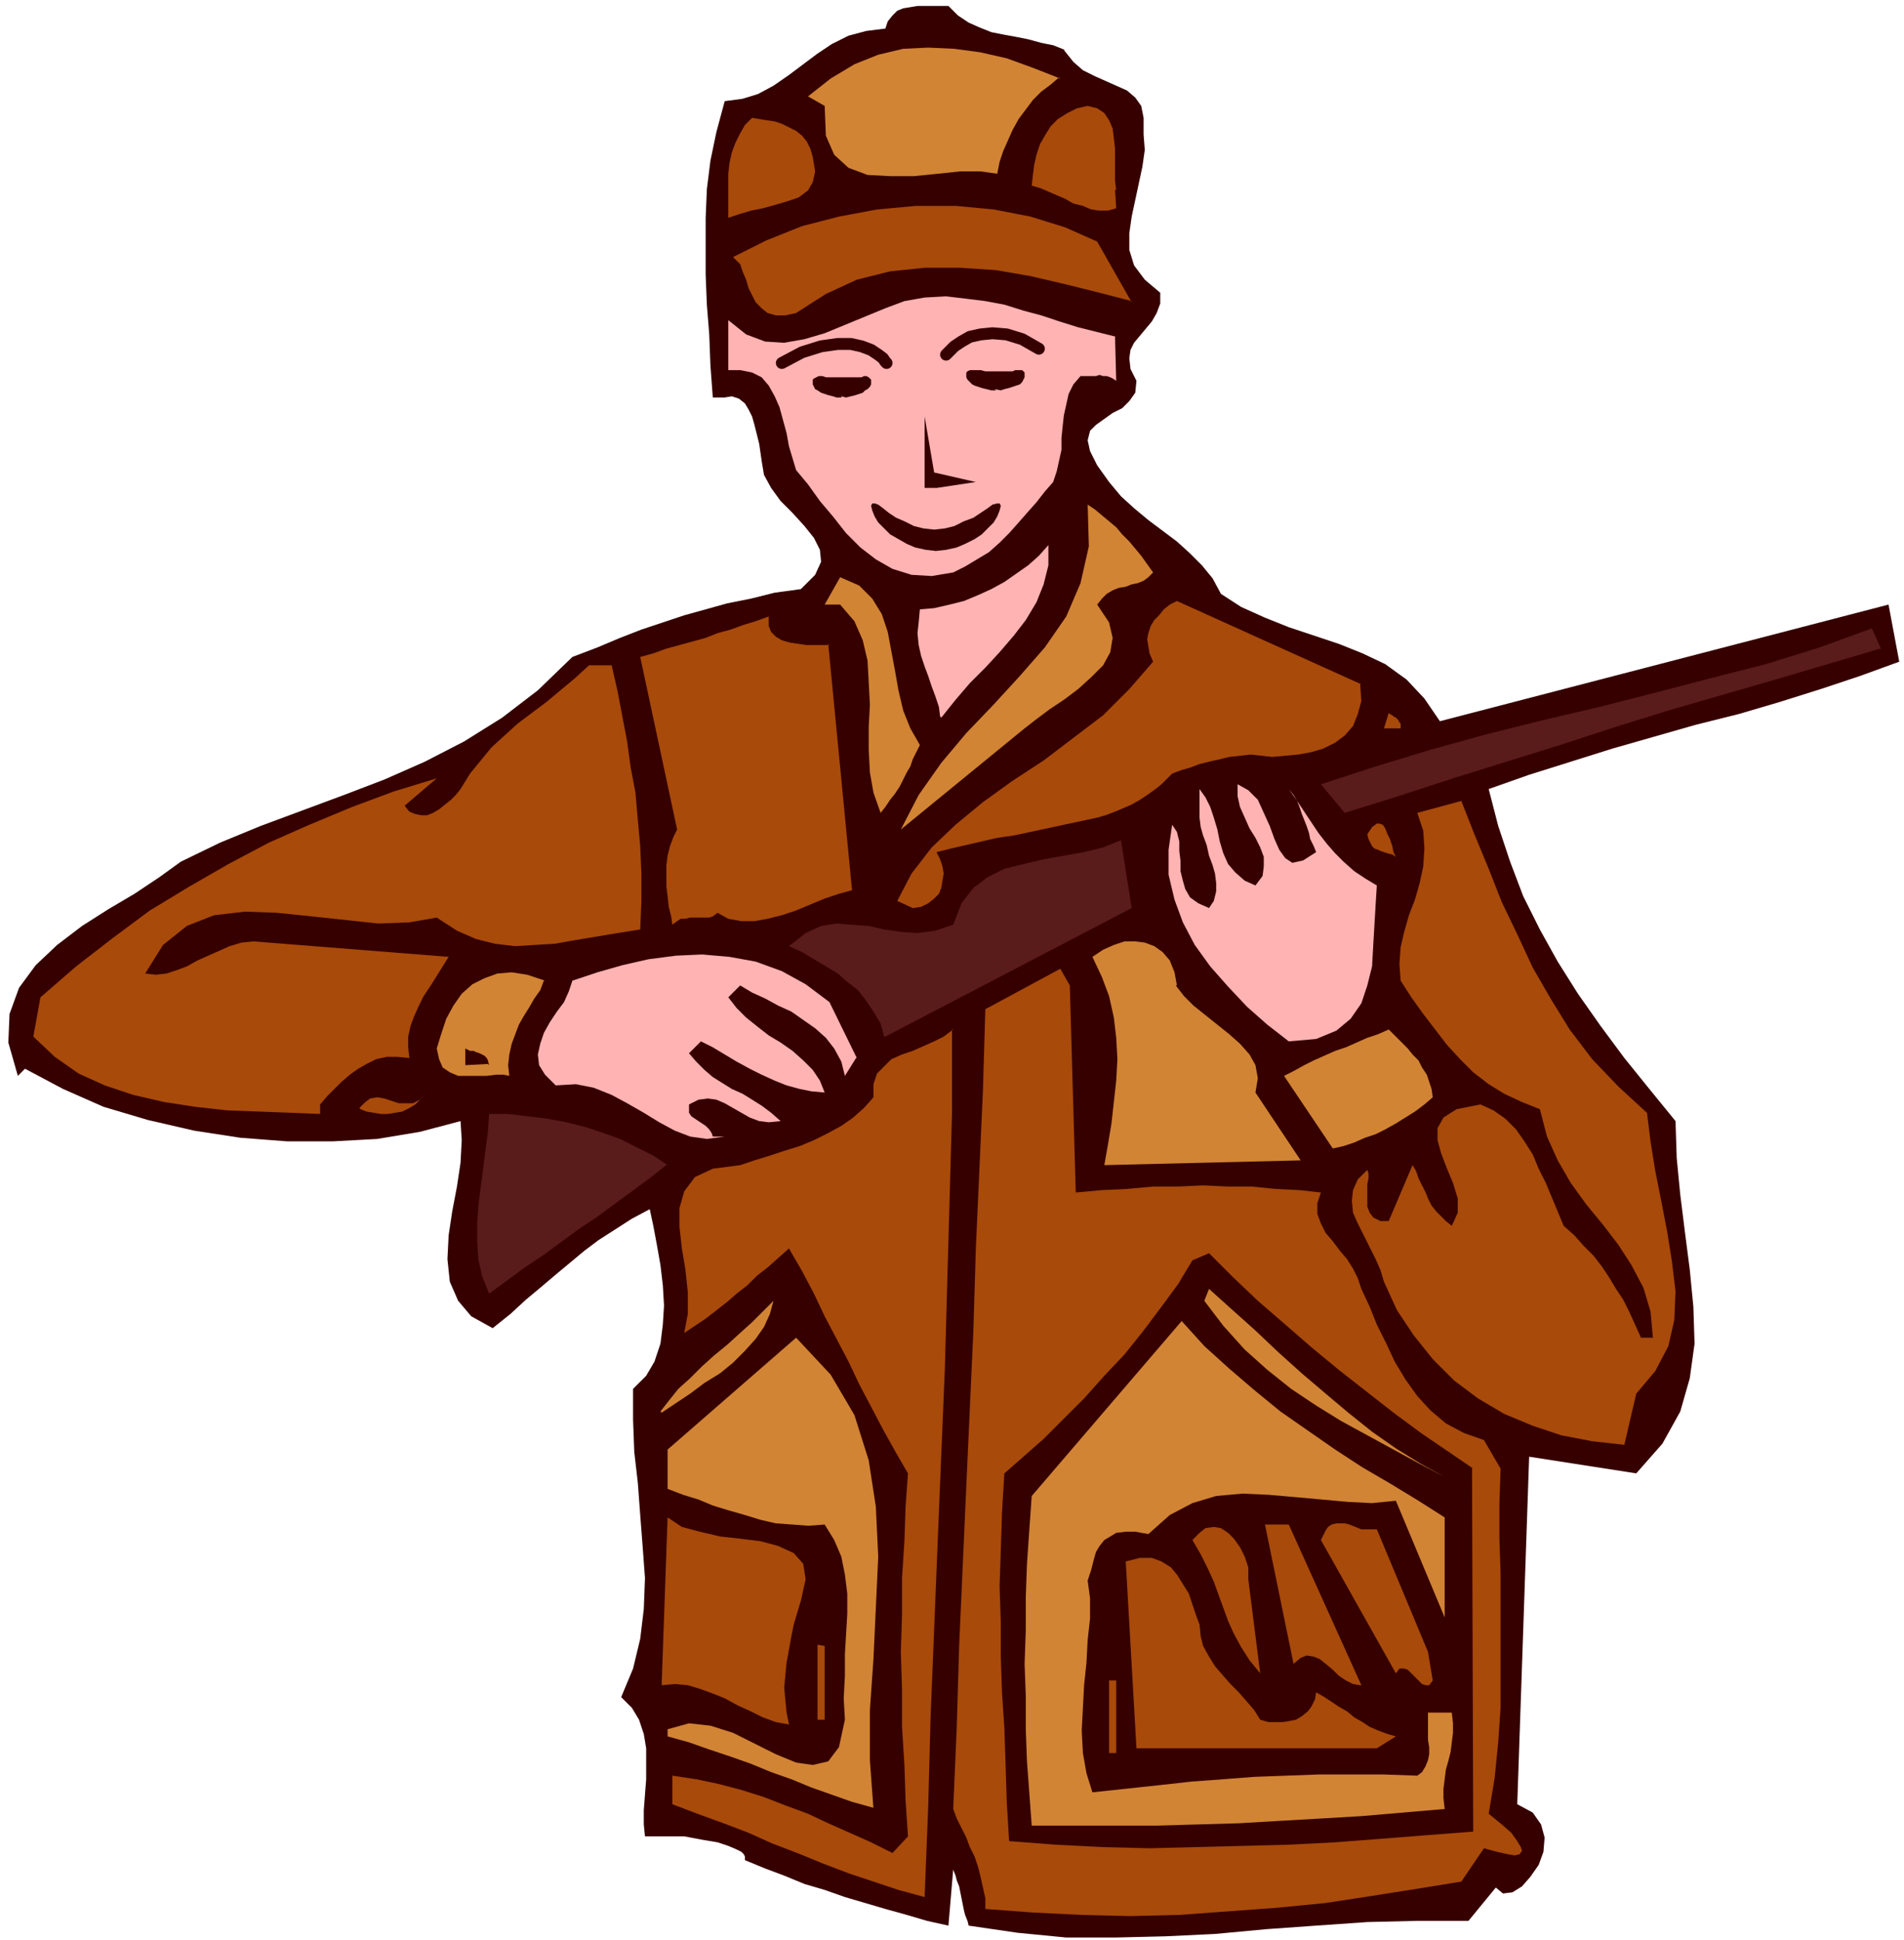
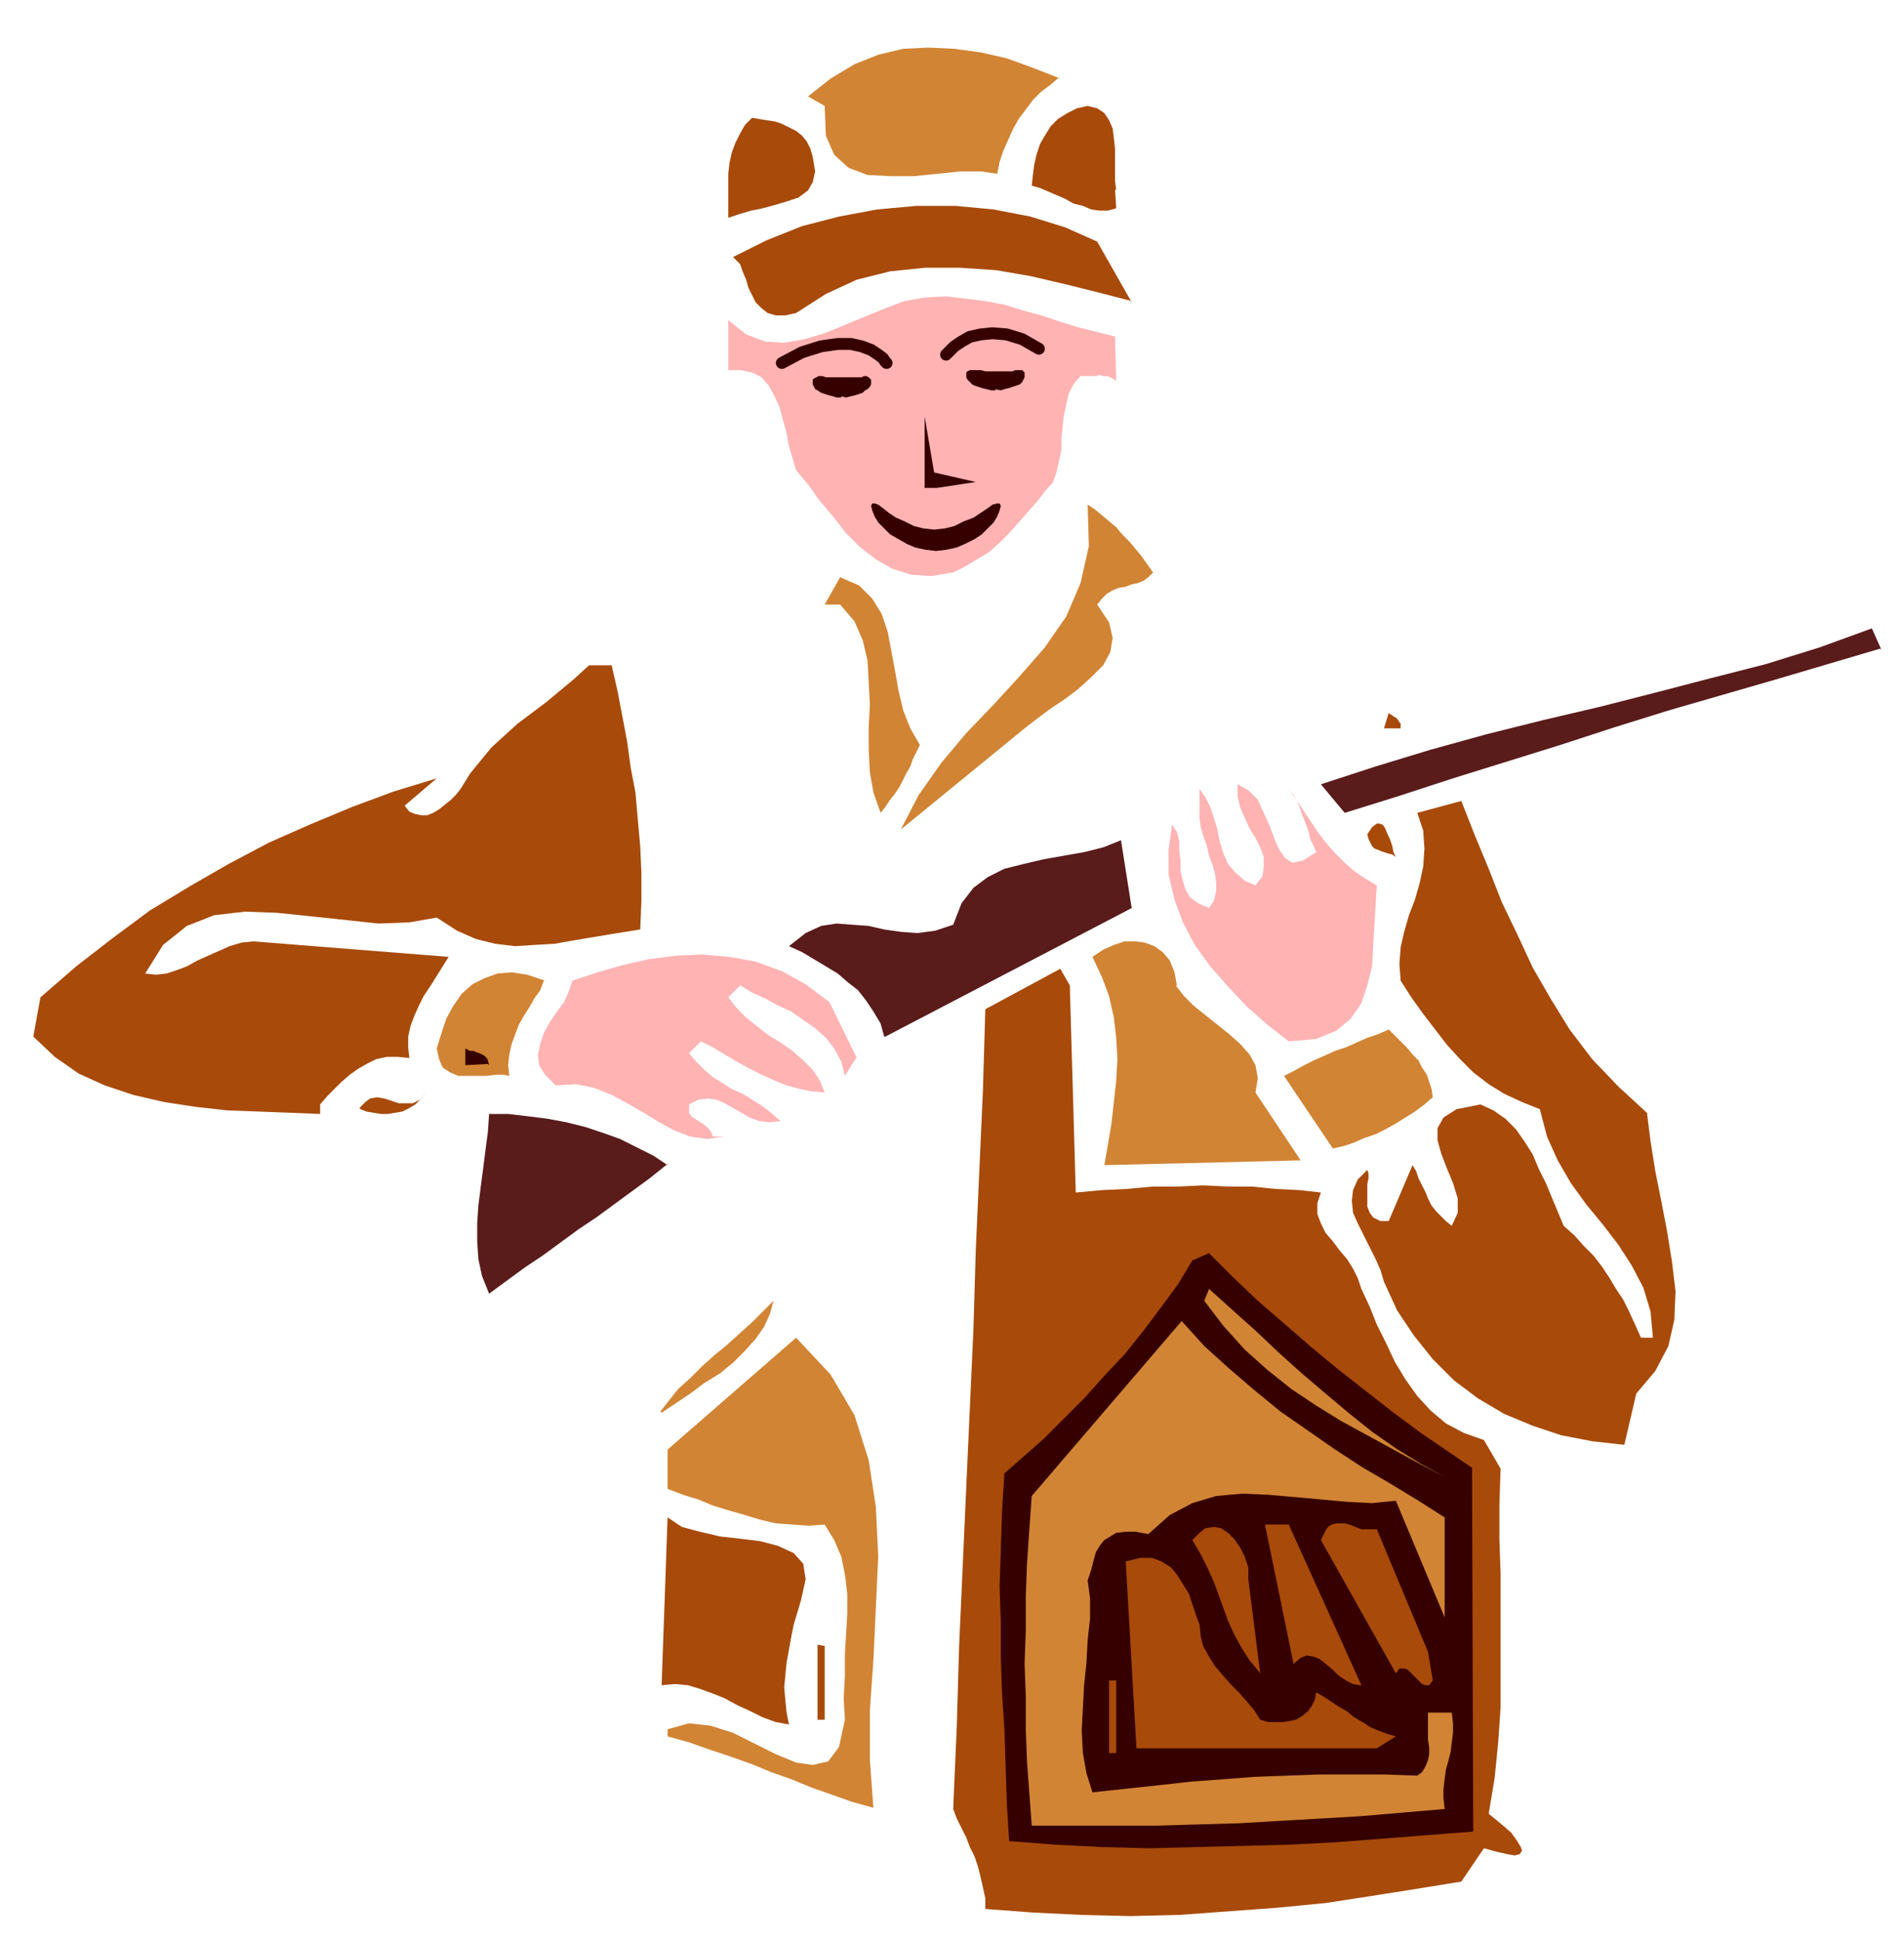
<svg xmlns="http://www.w3.org/2000/svg" fill-rule="evenodd" height="217.333" preserveAspectRatio="none" stroke-linecap="round" viewBox="0 0 1600 1630" width="213.333">
  <style>.pen1{stroke:none}.brush2{fill:#360000}.brush3{fill:#d18434}.brush4{fill:#a84a0a}.brush5{fill:#ffb3b3}.brush6{fill:#5a1b1b}</style>
-   <path class="pen1 brush2" fill-rule="nonzero" d="m894 42 8 10 8 7 10 5 9 4 9 4 9 4 7 6 5 7 2 10v14l1 13-2 14-3 14-3 14-3 14-2 14v14l4 13 9 12 13 11v9l-3 8-4 7-5 6-5 6-5 6-3 6-1 7 1 9 5 10-1 10-5 7-6 6-8 4-7 5-7 5-5 5-2 8 2 9 6 12 10 14 10 12 11 10 12 10 12 9 12 9 11 10 10 10 9 11 7 13 17 11 20 9 20 8 21 7 21 7 20 8 19 9 18 13 15 16 13 19 377-98 9 48-33 12-33 11-35 11-34 10-36 9-35 10-35 10-35 11-35 11-34 12 8 31 10 30 11 29 14 28 15 27 17 27 19 27 20 27 21 26 22 27 1 31 3 31 4 32 4 31 3 31 1 31-4 29-8 28-15 27-22 25-90-14-10 292 13 7 7 10 3 11-1 12-4 11-7 10-7 8-8 5-8 1-6-5-23 28h-43l-42 1-43 3-42 3-43 4-42 2-42 1h-41l-41-4-41-6-1-4-2-5-1-4-1-5-1-5-1-5-1-5-2-5-1-4-2-5-4 47-18-4-17-5-18-5-17-5-17-5-17-6-17-5-17-7-16-6-17-7v-3l-1-2-2-2-4-2-7-3-9-3-12-2-16-3h-33l-1-10v-12l1-13 1-13v-26l-2-12-4-12-6-10-9-9 10-24 6-25 3-25 1-26-2-27-2-26-2-27-3-26-1-27v-26l11-11 7-12 5-15 2-16 1-16-1-17-2-17-3-17-3-16-3-14-15 8-14 9-14 9-12 9-12 10-12 10-13 11-12 10-13 12-15 12-18-10-11-13-7-16-2-19 1-20 3-20 4-21 3-20 1-19-1-16-34 9-36 6-37 2h-39l-39-3-39-6-39-9-37-11-34-15-32-17-6 6-8-28 1-24 8-22 14-19 18-17 21-16 22-14 22-13 21-14 18-13 33-16 34-14 35-13 35-13 34-13 34-15 33-17 32-20 30-23 29-28 21-8 19-8 18-7 18-6 18-6 18-5 18-5 20-4 20-5 22-3 12-12 5-11-1-10-5-10-8-10-10-11-10-10-8-11-6-11-2-12-1-7-1-7-2-8-2-8-2-7-3-6-3-5-5-4-6-2-6 1h-10l-2-27-1-26-2-25-1-25v-48l1-24 3-24 5-24 7-26 15-2 13-4 13-7 13-9 12-9 12-9 12-8 14-7 15-4 16-2 2-6 4-5 4-4 5-2 6-1 6-1h26l8 8 9 6 9 4 10 4 10 2 11 2 10 2 11 3 10 2 10 4z" />
  <path class="pen1 brush3" fill-rule="nonzero" d="m890 65-7 6-8 6-7 7-6 8-6 8-5 9-4 9-4 9-3 9-2 10-14-2h-17l-19 2-20 2h-20l-19-1-16-6-12-11-7-16-1-25-14-8 19-15 20-12 20-8 21-5 21-1 22 1 22 3 22 5 22 8 23 9z" />
  <path class="pen1 brush4" fill-rule="nonzero" d="m937 159 1 16-7 2h-7l-7-1-7-3-8-2-7-4-7-3-7-3-7-3-7-2 1-9 1-8 2-9 3-9 4-7 5-8 6-6 8-5 8-4 9-2 8 2 6 4 4 6 3 7 1 8 1 9v27l1 8zm-254-27 2 12-2 9-4 7-8 6-9 3-10 3-11 3-10 2-10 3-9 3v-37l1-9 2-9 3-8 4-8 4-7 6-6 6 1 6 1 7 1 6 2 6 3 6 3 5 4 4 5 3 6 2 7zm268 121-27-7-28-7-30-7-29-5-30-2h-30l-29 3-28 7-26 12-25 16-9 2h-8l-7-2-5-4-5-5-3-6-3-6-2-7-3-7-2-6-6-6 28-14 30-12 31-8 32-6 33-3h33l32 3 31 6 29 9 27 12 29 51z" />
  <path class="pen1 brush5" fill-rule="nonzero" d="m937 283 1 37-3-2-2-1-3-1h-3l-3-1-3 1h-13l-6 7-4 8-2 9-2 9-1 9-1 10v10l-2 9-2 9-3 9-7 8-7 9-8 9-7 8-8 9-8 8-9 8-10 6-10 6-10 5-18 3-17-1-16-5-14-8-13-10-12-12-11-14-11-13-10-14-10-12-3-10-3-10-2-11-3-11-3-11-4-9-5-9-6-7-8-4-10-2h-10v-42l15 12 16 6 16 1 17-3 17-5 17-7 17-7 17-7 16-6 17-3 18-1 17 2 16 2 16 3 16 5 15 4 15 5 16 5 16 4 16 4z" />
  <path class="pen1 brush3" fill-rule="nonzero" d="m969 481-4 4-4 3-5 2-5 1-5 2-6 1-5 2-5 3-4 4-4 5 10 15 3 13-2 12-6 11-10 10-11 10-12 9-12 8-12 9-9 7-104 85 15-29 19-27 21-25 23-24 22-24 21-24 18-26 12-28 7-31-1-35 6 4 6 5 6 5 6 5 5 6 6 6 5 6 5 6 5 7 5 7z" />
-   <path class="pen1 brush5" fill-rule="nonzero" d="m790 602-1-8-3-9-3-8-3-9-3-8-3-9-2-9-1-10 1-9 1-11 12-1 13-3 12-3 12-5 11-5 11-6 10-7 10-7 9-8 8-9v17l-4 16-6 15-9 15-10 13-12 14-12 13-13 13-12 14-12 15z" />
  <path class="pen1 brush3" fill-rule="nonzero" d="m773 626-3 6-3 6-2 6-3 5-3 6-3 6-4 6-4 5-4 6-4 5-6-17-3-17-1-19v-19l1-19-1-19-1-18-4-17-7-16-12-14h-13l13-23 16 7 11 11 8 13 5 15 3 16 3 16 3 17 4 17 6 15 8 14z" />
-   <path class="pen1 brush4" fill-rule="nonzero" d="m1143 575 1 14-3 11-4 10-7 8-8 6-10 5-10 3-11 2-11 1-11 1-9-1-9-1-9 1-9 1-8 2-9 2-8 2-8 3-7 2-8 3-4 4-5 5-5 4-7 5-6 4-7 4-7 3-7 3-8 3-7 2-14 3-14 3-14 3-14 3-14 3-14 2-13 3-13 3-13 3-12 3 3 6 2 6 1 6-1 6-1 6-2 5-4 4-5 4-6 3-7 1-13-6 12-23 17-22 20-19 23-19 25-18 26-17 25-19 25-19 22-22 20-23-3-7-1-6-1-6 1-5 2-6 3-5 4-4 4-5 5-4 6-3 155 70zm-447-34 20 207-11 3-12 4-12 5-12 5-12 4-12 3-11 2h-11l-11-2-9-5-4 3-3 1h-16l-4 1h-4l-3 2-4 3-1-7-2-8-1-9-1-8v-18l1-8 2-8 3-8 3-6-31-145 11-3 11-4 11-3 11-3 11-3 10-4 11-3 11-4 10-3 11-4v8l2 5 4 4 5 3 7 2 7 1 7 1h19z" />
  <path class="pen1 brush6" fill-rule="nonzero" d="m1580 545-44 13-44 13-45 13-45 13-45 14-46 15-45 14-45 14-46 15-45 14-20-24 46-15 46-14 47-13 48-12 47-11 47-12 46-12 47-12 45-14 44-16 8 18z" />
  <path class="pen1 brush4" fill-rule="nonzero" d="m514 559 5 22 4 21 4 21 3 22 4 21 2 23 2 22 1 23v23l-1 24-19 3-18 3-18 3-17 3-17 1-16 1-17-2-16-4-16-7-17-11-23 4-26 1-28-3-28-3-29-3-27-1-26 3-23 9-20 16-15 24 9 1 9-1 9-3 8-3 9-5 9-4 9-4 9-4 10-3 10-1 164 13-5 8-5 8-5 8-6 9-4 8-4 9-3 8-2 9v9l1 9-10-1h-9l-9 2-8 4-7 4-7 5-7 6-6 6-6 6-6 7v8l-25-1-26-1-27-1-27-3-26-4-26-6-24-8-22-10-20-14-18-17 6-33 30-26 31-24 31-23 33-20 33-19 34-18 34-15 36-15 35-13 36-11-27 23 4 5 5 2 5 1h5l5-2 5-3 5-4 5-4 4-4 4-5 8-13 9-11 9-11 11-10 11-10 12-9 12-9 12-10 12-10 12-11h19zm662 53h-13l4-13 1 1 2 1 1 1 2 1 1 1 1 1 1 2 1 1v4z" />
  <path class="pen1 brush5" fill-rule="nonzero" d="m1106 716-2-5-3-6-1-5-2-6-2-5-2-5-2-6-2-5-3-5-4-5 7 10 6 9 6 9 6 9 7 9 7 8 7 7 9 8 9 6 10 6-1 16-1 17-1 17-1 18-4 16-5 15-9 13-12 10-17 7-23 2-18-14-17-15-16-17-15-17-13-18-10-19-7-19-5-21v-21l3-21 4 6 2 8v8l1 8v9l2 8 2 7 4 7 7 5 9 4 4-6 2-8v-7l-1-8-2-7-3-8-2-9-3-8-2-7-1-8v-24l5 7 4 8 3 9 3 10 2 10 3 10 4 9 6 7 8 7 9 4 6-8 1-8v-8l-3-8-4-8-5-8-4-9-4-9-2-9v-10l9 5 8 8 5 11 5 11 4 11 4 9 5 7 6 4 9-2 11-7z" />
  <path class="pen1 brush4" fill-rule="nonzero" d="m1384 935 3 24 4 25 5 25 5 26 4 25 3 25-1 24-5 22-11 21-16 19-10 43-27-3-26-5-24-8-24-10-22-13-20-15-18-18-16-20-14-21-11-24-3-10-4-9-5-10-5-10-5-10-4-9-1-10 1-9 4-9 8-8 1 3v4l-1 5v19l2 5 3 4 6 3h7l20-47 3 5 2 6 3 6 3 6 2 5 3 6 4 5 4 4 4 4 5 4 5-11v-12l-4-13-5-12-5-13-3-11v-10l5-9 11-7 20-4 11 5 10 7 9 9 7 10 7 11 5 12 6 12 5 12 5 12 5 12 9 8 8 9 8 8 7 9 6 9 6 10 6 9 5 10 5 11 5 11h10l-2-22-6-20-10-19-11-17-13-17-14-17-13-18-11-19-9-20-6-23-15-6-15-7-13-8-13-10-11-11-11-12-10-13-10-13-10-14-9-14-1-14 1-14 3-13 4-14 5-13 4-14 3-14 1-15-1-15-5-15 37-10 11 28 12 29 11 28 13 27 13 28 15 26 16 26 19 25 22 23 25 23zm-211-215-3-2-4-1-3-1-3-1-2-1-3-1-2-2-1-2-2-4-1-4 4-6 4-3h2l3 1 2 3 2 5 2 4 2 6 1 5 2 4z" />
  <path class="pen1 brush6" fill-rule="nonzero" d="m743 871-3-11-6-10-6-9-7-9-9-7-8-7-10-6-10-6-10-6-11-5 14-11 13-6 13-2 13 1 14 1 13 3 14 2 14 1 15-2 15-5 7-18 10-13 12-9 14-7 16-4 17-4 17-3 17-3 16-4 15-6 9 57-207 108z" />
  <path class="pen1 brush3" fill-rule="nonzero" d="m988 828 7 9 8 8 10 8 10 8 10 8 9 8 8 9 5 9 2 11-2 12 38 57-165 4 3-17 3-18 2-18 2-18 1-18-1-18-2-17-4-18-6-16-8-17 9-6 9-4 9-3h9l8 1 8 3 7 5 6 7 4 10 2 11z" />
  <path class="pen1 brush5" fill-rule="nonzero" d="m720 888-10 16-3-12-6-11-7-9-9-8-10-7-10-7-11-5-11-6-11-5-10-6-10 10 7 9 8 8 10 8 9 7 10 6 10 7 9 8 8 8 6 9 4 10-11-1-10-2-11-3-10-4-11-5-10-5-11-6-10-6-10-6-10-5-10 10 6 7 7 7 7 6 8 5 8 5 9 4 8 5 8 5 8 6 8 7-10 1-8-1-8-3-7-4-7-4-7-4-7-3-7-1-8 1-8 4v7l2 3 3 2 3 2 3 2 3 2 3 3 2 3 1 3h10l-15 2-14-2-13-5-13-7-13-8-14-8-13-7-15-6-15-3-17 1-9-9-5-8-1-9 2-9 3-9 5-9 6-9 6-8 4-9 3-9 21-7 21-6 22-5 23-3 22-1 23 2 22 4 22 8 20 11 20 15 23 47z" />
  <path class="pen1 brush4" fill-rule="nonzero" d="m904 1002 22-2 21-1 22-2h21l21-1 21 1h20l20 2 20 1 18 2-3 9v9l3 8 4 8 6 7 6 8 6 7 5 8 4 8 3 9 7 15 6 15 8 16 7 15 9 15 10 14 11 12 13 11 15 8 17 6 14 24-1 30v29l1 29v113l-2 29-3 30-5 30 11 9 8 7 5 7 3 5 1 3-2 3-4 1-6-1-9-2-11-3-19 28-37 6-38 6-39 6-41 4-41 3-41 3-41 1-41-1-41-2-40-3v-9l-2-9-2-9-2-8-3-9-4-8-3-8-4-8-4-8-3-8 3-69 2-68 3-67 3-67 3-66 3-66 2-67 3-67 3-67 2-68 63-34 8 14 5 174z" />
  <path class="pen1 brush3" fill-rule="nonzero" d="m457 824-3 8-5 7-4 7-5 8-4 7-3 8-3 8-2 9-1 9 1 9-5-1h-6l-8 1h-24l-7-3-6-4-3-7-2-9 4-13 4-12 6-11 7-10 9-8 10-5 11-4 12-1 13 2 15 5z" />
-   <path class="pen1 brush4" fill-rule="nonzero" d="M800 865v71l-2 71-2 71-2 72-3 72-3 73-3 74-3 74-2 75-3 76-22-6-21-7-21-7-21-8-22-9-21-8-20-9-21-8-22-8-21-8v-24l20 3 19 4 19 5 19 6 18 7 19 7 17 8 18 8 18 8 18 9 13-14-2-30-1-30-2-32v-31l-1-32 1-31v-31l2-31 1-29 2-28-11-19-10-18-10-19-10-19-9-19-10-19-10-19-9-19-10-19-11-19-9 8-9 8-9 7-8 8-9 7-8 7-9 7-9 7-9 6-9 6 3-16v-18l-2-19-3-18-2-18v-16l4-14 9-12 15-7 23-3 12-4 13-4 12-4 13-4 12-5 12-6 11-6 10-7 9-8 8-9v-11l3-9 6-6 6-6 9-4 9-3 9-4 9-4 8-4 8-6z" />
  <path class="pen1 brush3" fill-rule="nonzero" d="m1204 922-7 6-8 6-8 5-8 5-9 5-8 4-9 3-9 4-9 3-9 2-41-61 8-4 9-5 8-4 9-4 9-4 9-3 9-4 9-4 9-3 9-4 5 5 6 6 5 5 4 5 5 5 3 6 4 6 2 6 2 6 1 7z" />
  <path class="pen1 brush2" fill-rule="nonzero" d="m410 894-19 1v-14l2 1 2 1h3l2 1 3 1 2 1 2 1 2 2 1 2 1 4z" />
  <path class="pen1 brush4" fill-rule="nonzero" d="m302 931 5-5 4-3 6-1 6 1 6 2 6 2h12l6-3 5-6-4 5-5 5-5 3-6 3-6 1-6 1h-6l-6-1-6-1-5-2z" />
  <path class="pen1 brush6" fill-rule="nonzero" d="m561 978-15 12-15 11-15 11-15 11-15 10-15 11-15 11-15 10-15 11-15 11-6-15-3-14-1-15v-15l1-15 2-16 2-15 2-16 2-15 1-15h16l17 2 16 2 16 3 16 4 15 5 14 5 14 7 14 7 12 8z" />
  <path class="pen1 brush2" fill-rule="nonzero" d="m1237 1233 1 306-39 3-38 3-39 3-39 2-39 1-39 1-39 1-40-1-39-2-39-3-2-33-1-32-1-30-2-30-1-30v-29l-1-30 1-30 1-32 2-33 16-14 17-15 17-17 17-17 17-19 17-18 16-20 15-20 14-19 12-20 14-6 20 20 21 20 22 19 23 20 23 19 23 18 23 18 23 17 22 15 22 15z" />
  <path class="pen1 brush3" fill-rule="nonzero" d="m1214 1241-21-11-22-12-22-12-22-12-21-13-21-14-20-16-19-17-18-20-16-21 4-10 20 18 19 17 19 18 20 18 20 17 19 16 20 16 20 14 21 13 20 11zm-659-55 7-9 8-10 10-9 10-10 10-9 11-9 11-10 10-9 9-9 9-9-3 11-5 11-7 10-9 10-10 10-11 9-13 8-12 9-12 8-12 8zm659 88v85l-41-98-20 2-20-1-22-2-22-2-23-2-22-1-22 2-20 6-19 10-18 16-11-2h-8l-8 1-5 3-5 3-4 5-3 5-2 7-2 8-3 9 2 15v17l-2 18-1 19-2 19-1 19-1 19 1 19 3 17 5 16 28-3 28-3 27-3 27-2 26-2 27-1 27-1h55l28 1 4-3 3-5 2-5 1-5v-6l-1-6v-23h20l1 9v8l-1 8-1 8-2 8-2 7-1 8-1 8v8l1 9-35 3-35 3-34 2-35 2-34 2-35 1-34 1H867l-2-27-2-27-1-27v-28l-1-27 1-28v-28l1-28 2-29 2-28 126-147 19 21 21 19 21 18 22 18 23 16 23 16 23 15 24 14 23 14 22 14zm-480 245-18-5-17-6-17-6-17-7-17-6-17-7-17-6-18-6-17-6-18-5v-6l18-5 18 2 19 6 18 9 18 9 17 7 14 2 13-3 9-12 5-23-1-18 1-19v-18l1-17 1-17v-17l-2-16-3-15-6-14-8-13-14 1-13-1-14-1-13-3-13-4-14-4-13-4-12-5-13-4-13-5v-33l108-94 29 31 20 34 12 38 6 39 2 42-2 43-2 43-3 43v42l3 41z" />
  <path class="pen1 brush4" fill-rule="nonzero" d="m673 1345-3 10-3 10-2 10-2 11-2 11-1 10-1 11 1 11 1 10 2 10-11-2-11-4-10-5-11-5-11-6-10-4-11-4-10-3-11-1-11 1 5-141 12 8 15 4 17 4 18 2 16 2 15 4 13 6 8 9 2 13-4 18zm376-18 10 79-9-11-7-11-6-11-5-11-4-11-4-11-4-11-5-11-6-12-7-12 6-6 5-4 7-1 6 1 6 4 5 5 5 7 4 8 3 9v11zm94 89-6-1-6-3-6-4-5-5-6-5-5-4-5-2-6-1-5 2-6 5-24-117h20l61 135zm57-28 4 24-3 4h-3l-3-1-3-3-3-3-3-3-3-3-3-1h-4l-3 4-63-112 2-4 2-4 2-3 3-2 4-1h7l4 1 5 2 5 2h13l43 103z" />
  <path class="pen1 brush4" fill-rule="nonzero" d="m1008 1365 1 10 2 8 5 9 5 8 6 7 7 8 7 7 7 8 6 7 5 8 7 2h12l6-1 5-1 5-3 5-4 3-4 3-6 1-6 7 4 6 4 6 4 7 4 6 5 7 4 6 4 7 3 8 3 7 2-16 10H955l-9-157 12-3h10l8 3 8 5 5 6 5 8 5 8 3 9 3 9 3 8zm-321 17 6 1v62h-6v-62zm244 30h7v61h-6v-61z" />
  <path class="pen1 brush2" fill-rule="nonzero" d="m707 333 4 1 4-1 4-1 3-1 3-1 2-2 2-1 2-2 1-2v-4l-1-1-1-1-2-1h-2l-2 1h-30l-3-1h-3l-2 1-2 1-1 1v4l1 2 1 2 2 1 3 2 3 1 3 1 4 1 3 1h4zm129-6 5 1 3-1 4-1 3-1 3-1 3-1 2-2 1-2 1-2v-4l-1-1-1-1h-6l-2 1h-23l-4-1h-9l-2 1-1 1v4l1 2 2 2 2 2 2 1 3 1 3 1 4 1 4 1h4zm-50 136 9-1 9-2 7-3 8-4 6-4 5-5 5-5 3-5 2-5 1-4-1-2h-2l-4 1-4 3-6 4-6 4-8 3-8 4-8 2-9 1-9-1-8-2-8-4-7-3-6-4-5-4-4-3-3-1h-2l-1 2 1 4 2 5 3 5 5 5 5 5 7 4 7 4 7 3 9 2 9 1zm-1-66 35 8-33 5h-10v-60l8 47z" />
  <path fill="none" d="m795 298 1-1 2-2 4-4 6-4 7-4 9-2 10-1 12 1 13 4 14 8m-128 12-1-1-2-3-4-3-6-4-8-3-9-2h-11l-14 2-16 5-17 9" style="stroke:#360000;stroke-width:10;stroke-linejoin:round" />
</svg>